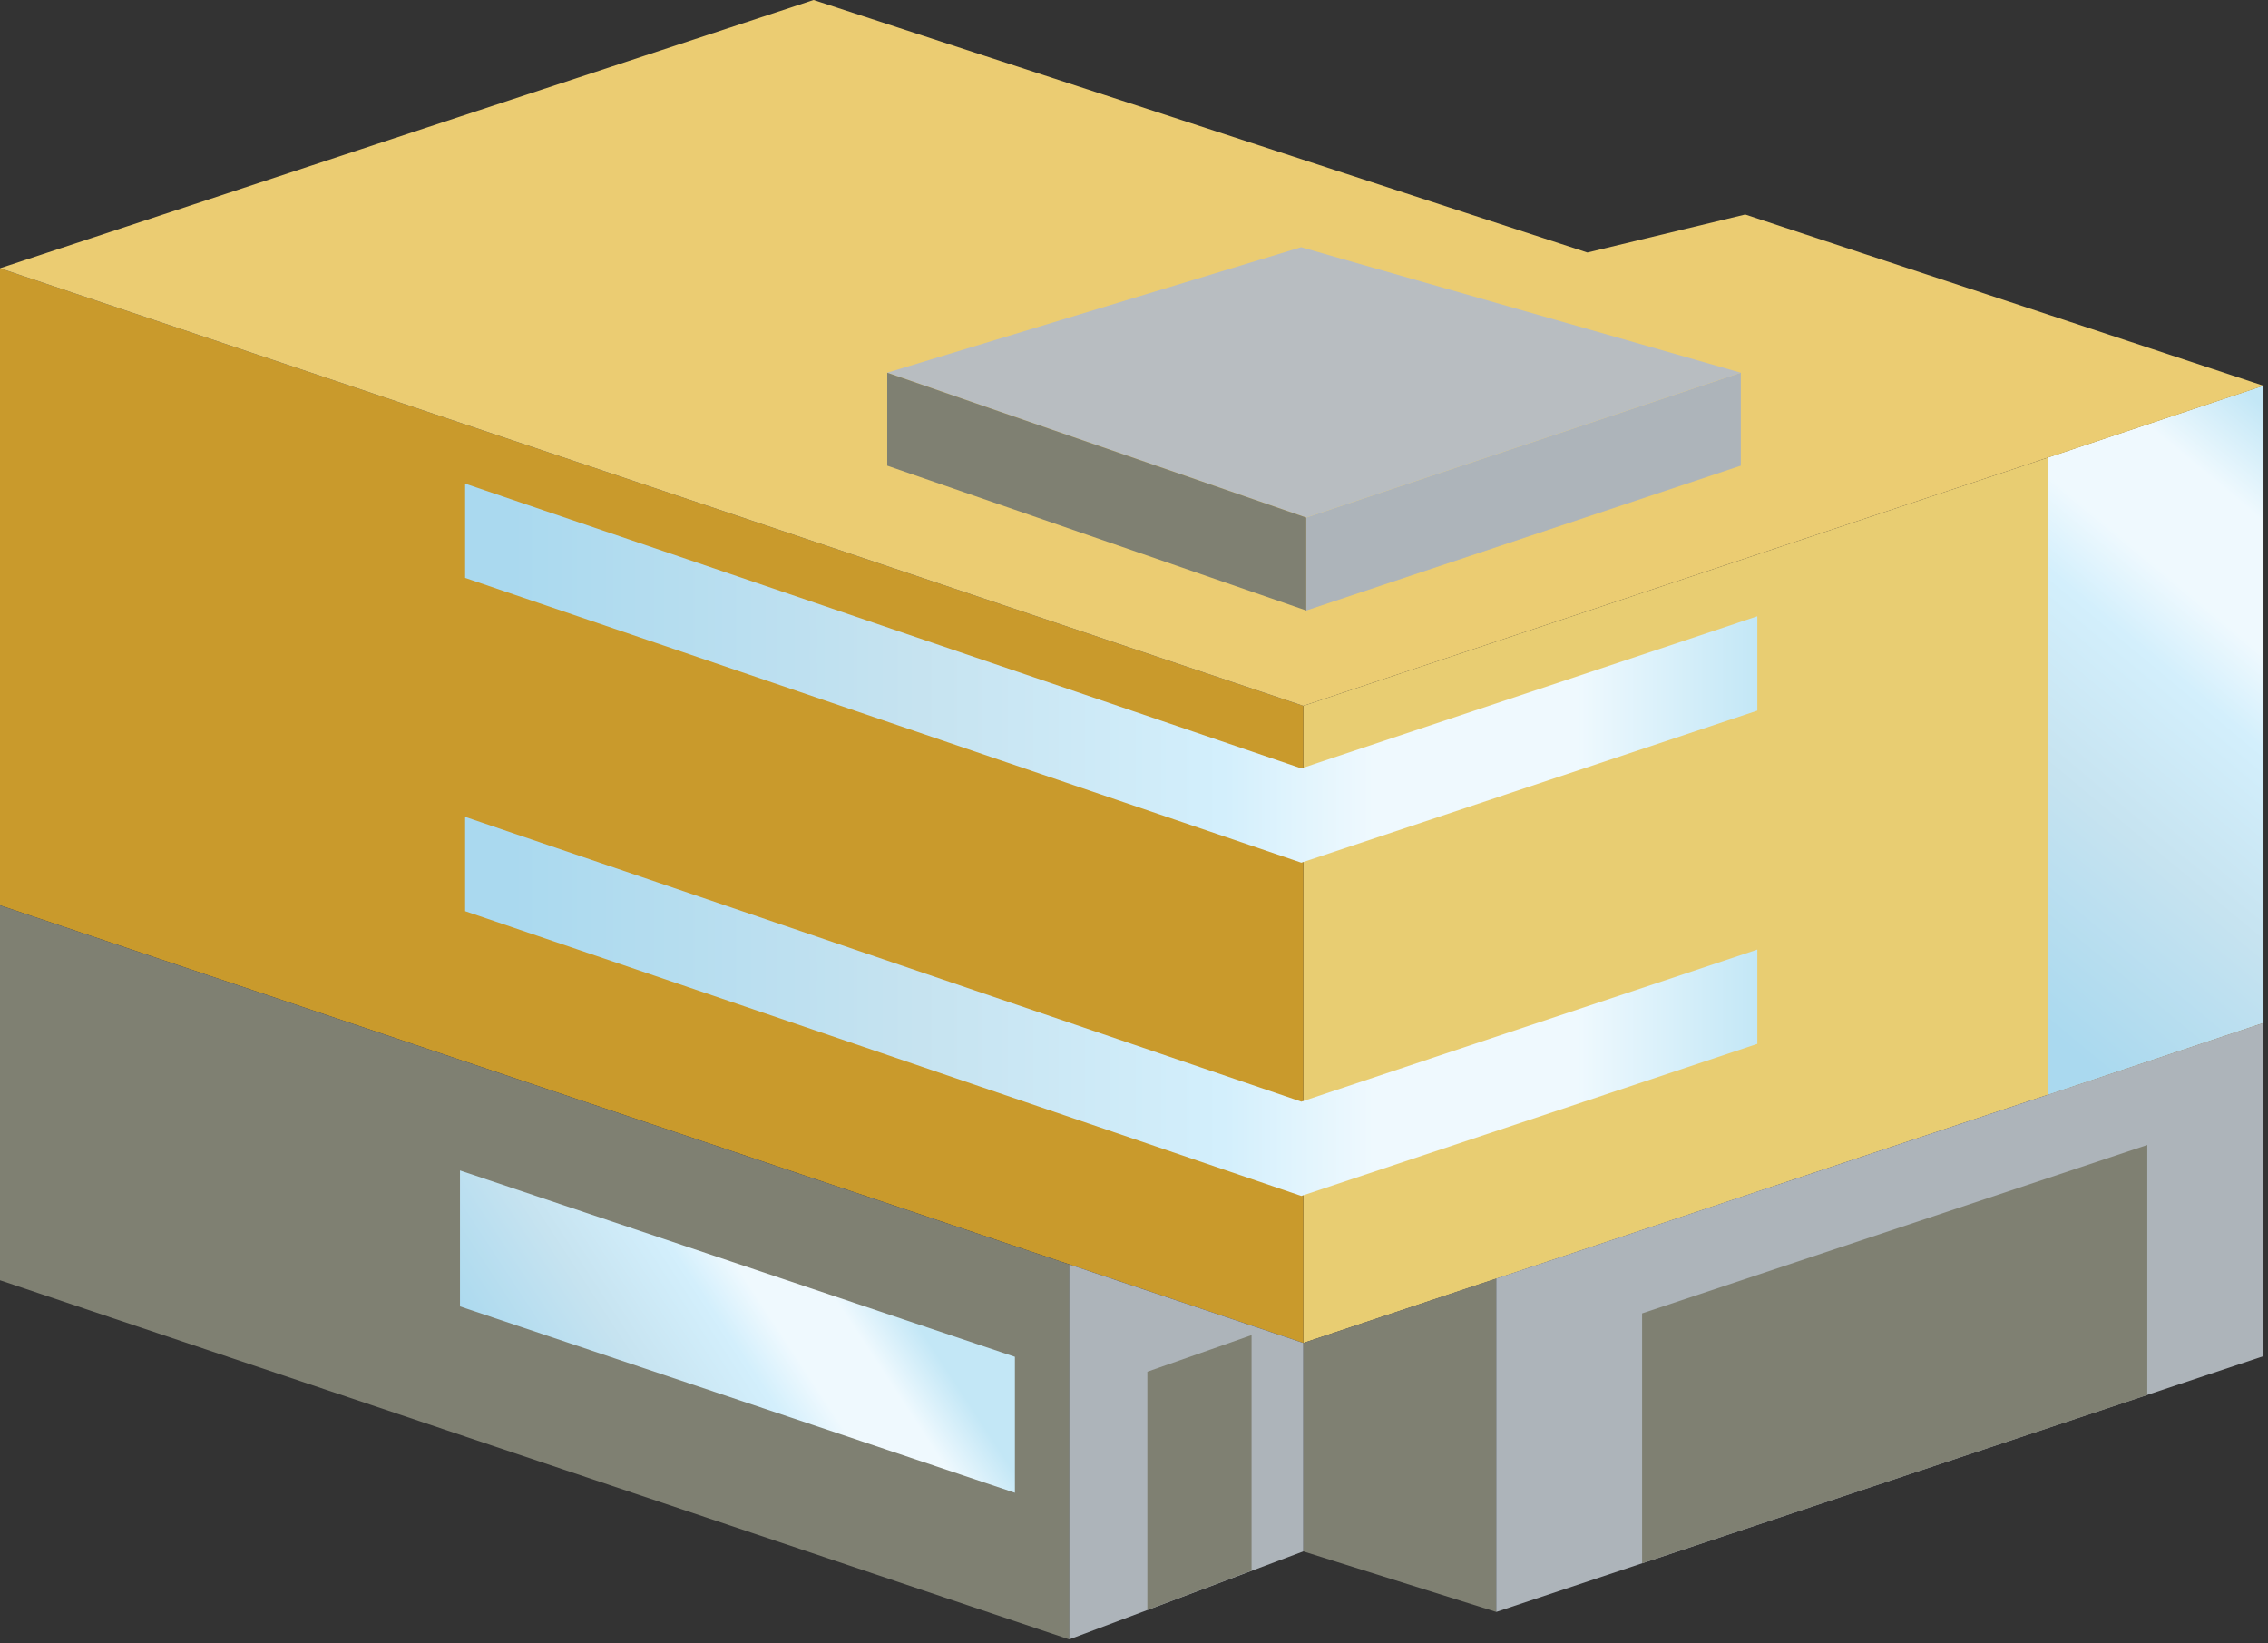
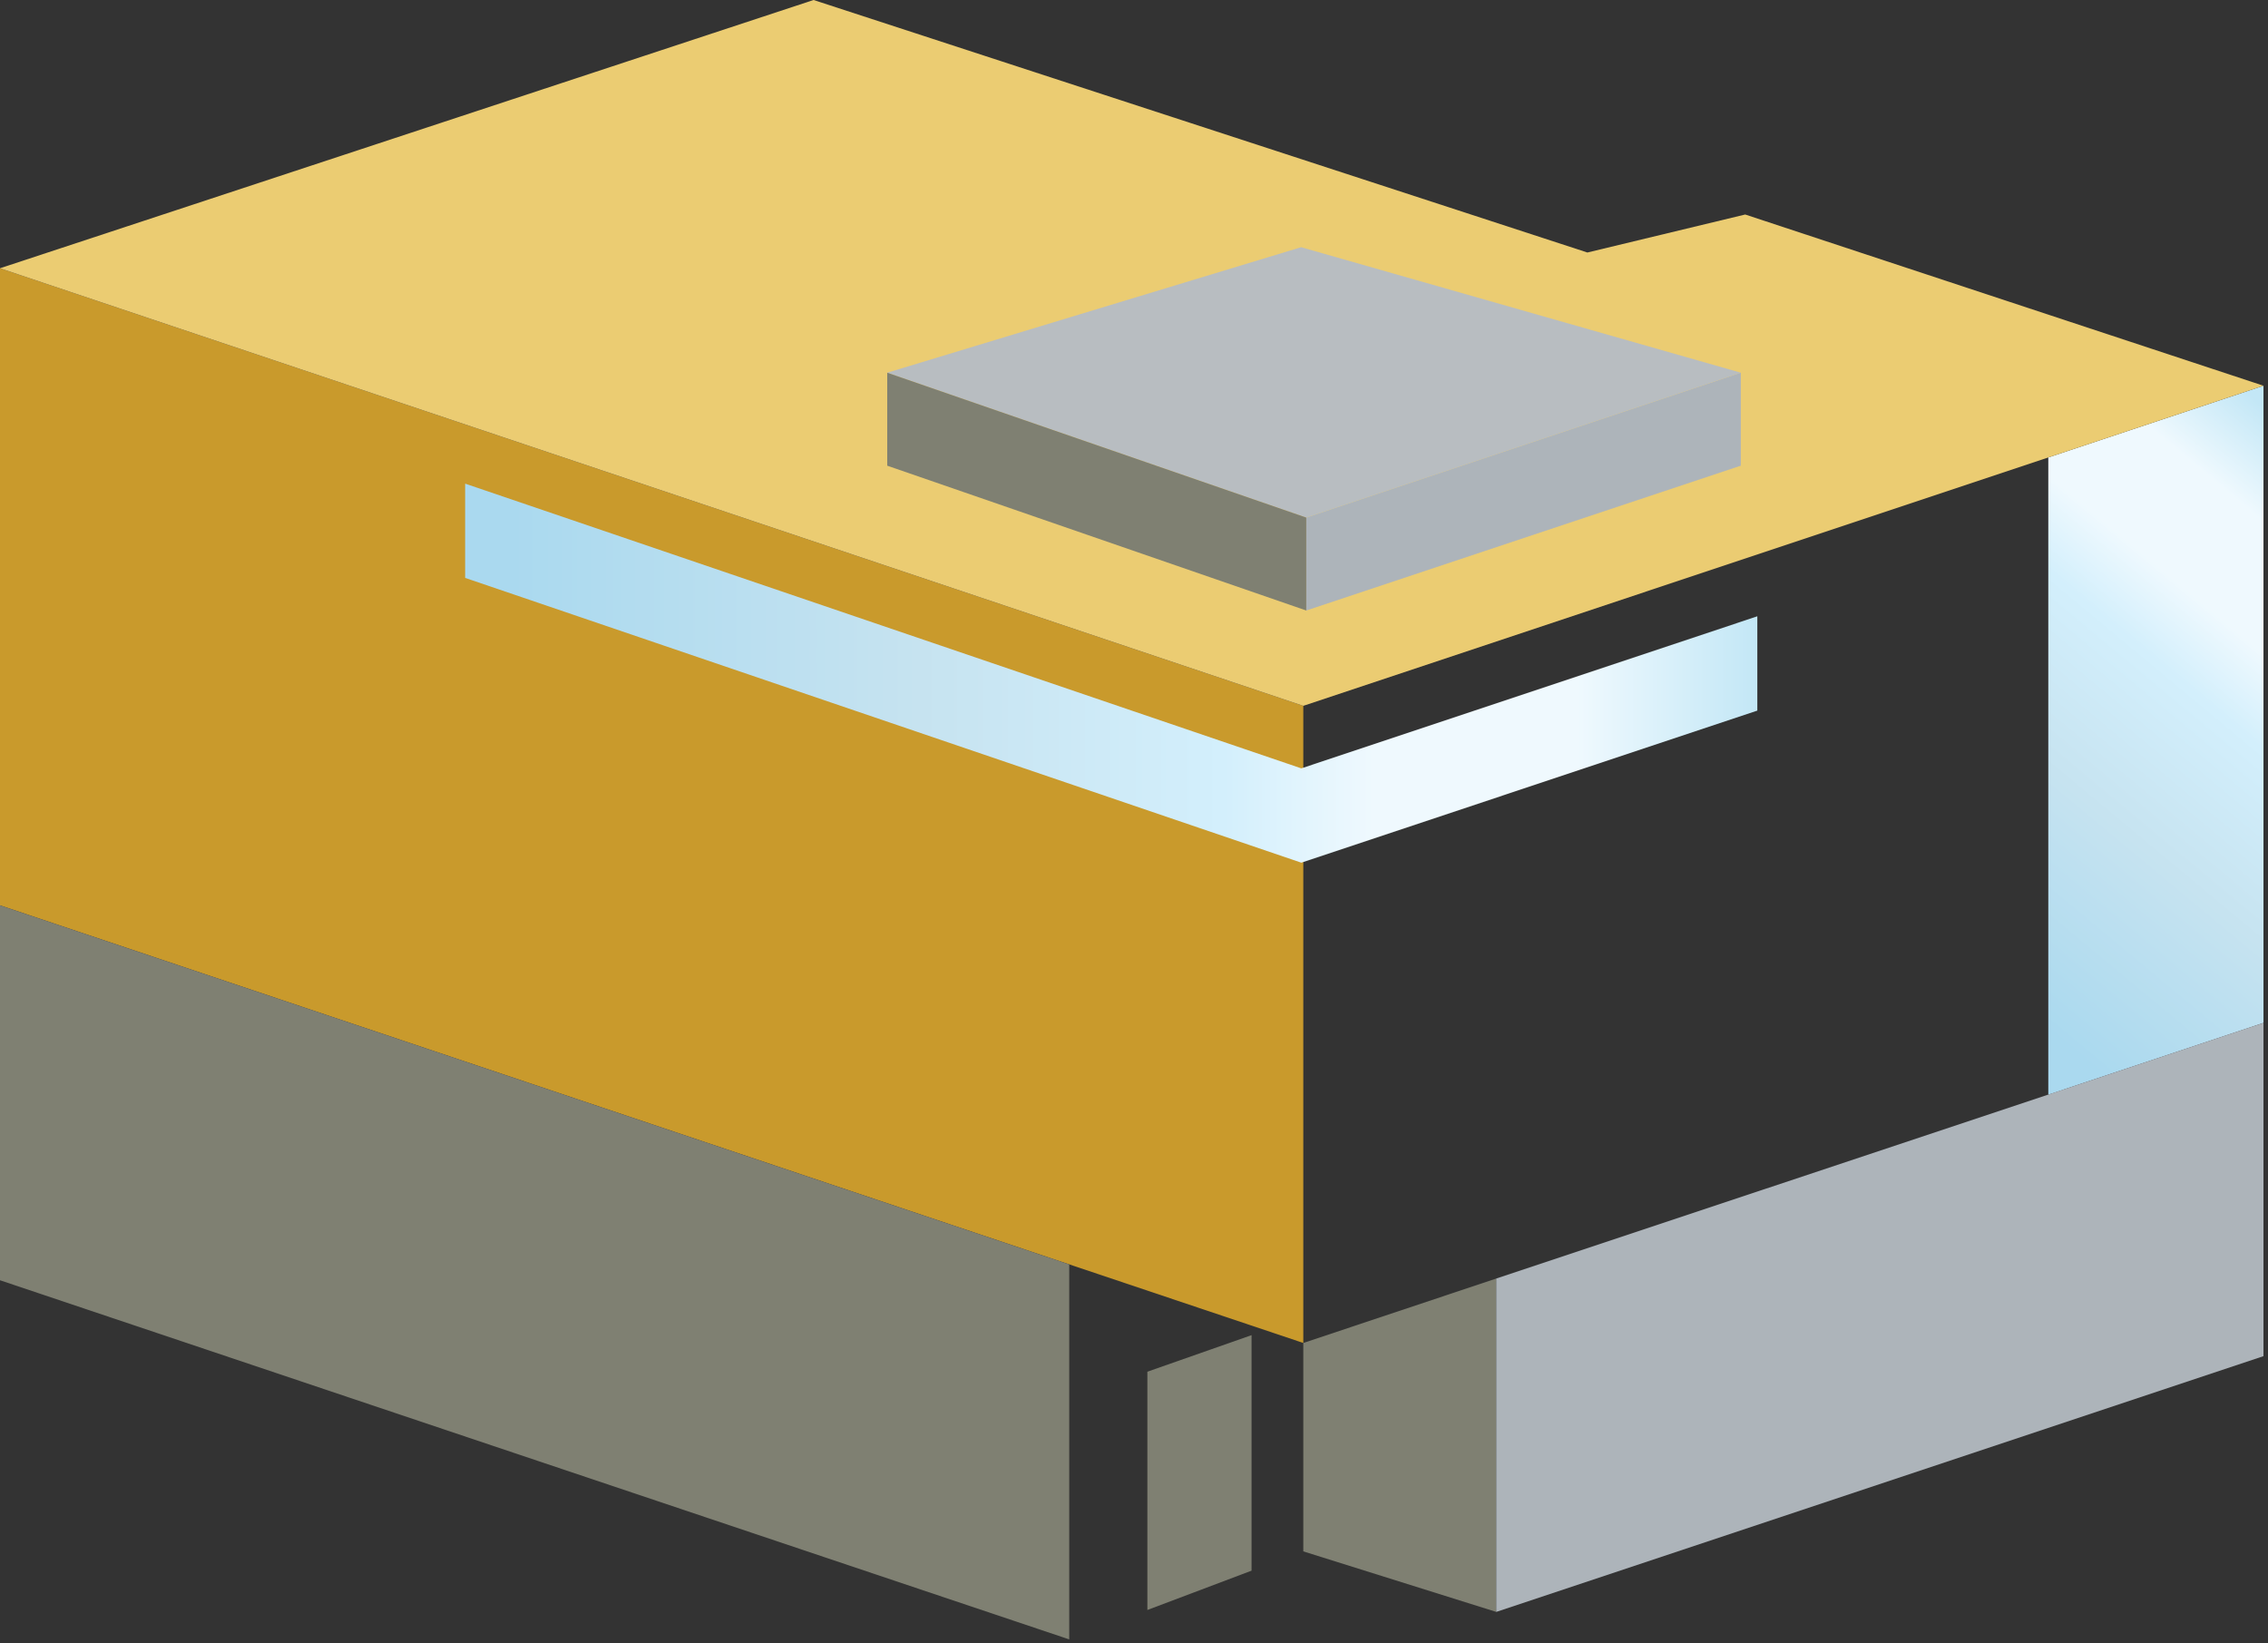
<svg xmlns="http://www.w3.org/2000/svg" xmlns:ns1="https://ian.umces.edu/media-library/" x="0px" y="0px" width="501" height="363" viewBox="0 0 501 363" xml:space="preserve">
  <rect x="0" y="0" width="501" height="363" fill="#333333" stroke="none" />
  <title>Urban: apartment building 2</title>
  <desc>
    <ns1:title>Urban: apartment building 2</ns1:title>
    <ns1:descr>Illustration of an apartment building.</ns1:descr>
    <ns1:scene>
      <ns1:contains>development, infrastructure, apartments, flats, units, townhouse, building, multistory</ns1:contains>
      <ns1:when>2012-02-24</ns1:when>
    </ns1:scene>
  </desc>
  <defs>
</defs>
-   <polygon fill="#E8CD72" points="500,225.944 500,85.205 287.9,155.912 287.9,296.651 " />
  <linearGradient id="ian_symbols_77b5ed8ecca0b55405b779b8337cb5ab" gradientUnits="userSpaceOnUse" x1="431.688" y1="217.102" x2="522.199" y2="108.188">
    <stop offset="0.036" style="stop-color:#AAD9EF" />
    <stop offset="0.351" style="stop-color:#C6E3F0" />
    <stop offset="0.588" style="stop-color:#D3EFFC" />
    <stop offset="0.703" style="stop-color:#EFF9FE" />
    <stop offset="0.861" style="stop-color:#EFF9FE" />
    <stop offset="1" style="stop-color:#C3E7F6" />
  </linearGradient>
  <polygon fill="url(#ian_symbols_77b5ed8ecca0b55405b779b8337cb5ab)" points="500,85.205 452.468,101.052 452.468,241.802 500,225.944 " />
  <polygon fill="#7F8072" points="287.9,296.651 287.9,342.686 330.518,356.055 330.518,282.417 " />
  <polygon fill="#ADB4BA" points="500,225.944 330.518,282.417 330.518,356.055 500,299.561 " />
-   <polygon fill="#7F8072" points="362.74,290.114 362.74,345.322 474.336,308.144 474.336,252.916 " />
  <polygon fill="#C99A2C" points="0,199.985 0,59.256 287.9,155.912 287.9,296.651 " />
  <polygon fill="#7F8072" points="0,199.985 0,282.797 236.193,362.128 236.193,279.296 " />
-   <polygon fill="#ADB4BA" points="287.9,296.651 236.193,279.296 236.193,362.128 287.9,342.686 " />
  <polygon fill="#7F8072" points="253.453,302.999 253.453,355.633 276.47,346.946 276.47,294.922 " />
  <linearGradient id="ian_symbols_38f95554b0f711841957113d4d662687" gradientUnits="userSpaceOnUse" x1="117.84" y1="323.714" x2="191.46" y2="275.402">
    <stop offset="0.036" style="stop-color:#AAD9EF" />
    <stop offset="0.351" style="stop-color:#C6E3F0" />
    <stop offset="0.588" style="stop-color:#D3EFFC" />
    <stop offset="0.703" style="stop-color:#EFF9FE" />
    <stop offset="0.861" style="stop-color:#EFF9FE" />
    <stop offset="1" style="stop-color:#C3E7F6" />
  </linearGradient>
-   <polygon fill="url(#ian_symbols_38f95554b0f711841957113d4d662687)" points="101.611,288.575 101.611,258.545 224.194,299.709 224.194,329.738 " />
  <linearGradient id="ian_symbols_d946460399172a04158563780f8d1c2b" gradientUnits="userSpaceOnUse" x1="102.749" y1="222.307" x2="388.193" y2="222.307">
    <stop offset="0.036" style="stop-color:#AAD9EF" />
    <stop offset="0.351" style="stop-color:#C6E3F0" />
    <stop offset="0.588" style="stop-color:#D3EFFC" />
    <stop offset="0.703" style="stop-color:#EFF9FE" />
    <stop offset="0.861" style="stop-color:#EFF9FE" />
    <stop offset="1" style="stop-color:#C3E7F6" />
  </linearGradient>
-   <polygon fill="url(#ian_symbols_d946460399172a04158563780f8d1c2b)" points="102.75,180.437 102.75,201.271 287.457,264.176 388.193,230.583 388.193,209.749   287.457,243.342 " />
  <linearGradient id="ian_symbols_ef56993e2b0a8d44a938857d5496dcc0" gradientUnits="userSpaceOnUse" x1="102.749" y1="148.695" x2="388.193" y2="148.695">
    <stop offset="0.036" style="stop-color:#AAD9EF" />
    <stop offset="0.351" style="stop-color:#C6E3F0" />
    <stop offset="0.588" style="stop-color:#D3EFFC" />
    <stop offset="0.703" style="stop-color:#EFF9FE" />
    <stop offset="0.861" style="stop-color:#EFF9FE" />
    <stop offset="1" style="stop-color:#C3E7F6" />
  </linearGradient>
  <polygon fill="url(#ian_symbols_ef56993e2b0a8d44a938857d5496dcc0)" points="287.457,169.725 102.75,106.831 102.75,127.654 287.457,190.559 388.193,156.966   388.193,136.132 " />
  <polygon fill="#EBCC72" points="350.657,55.777 385.515,47.384 500,85.205 287.9,155.912 0,59.256 179.72,0 " />
  <polygon fill="#ADB4BA" points="384.544,102.866 288.553,134.856 288.553,114.327 384.544,82.327 " />
  <polygon fill="#B8BDC1" points="384.544,82.327 288.553,114.327 195.989,82.327 287.415,54.606 " />
  <polygon fill="#7F8072" points="288.553,114.327 288.553,134.856 195.989,102.866 195.989,82.327 " />
</svg>